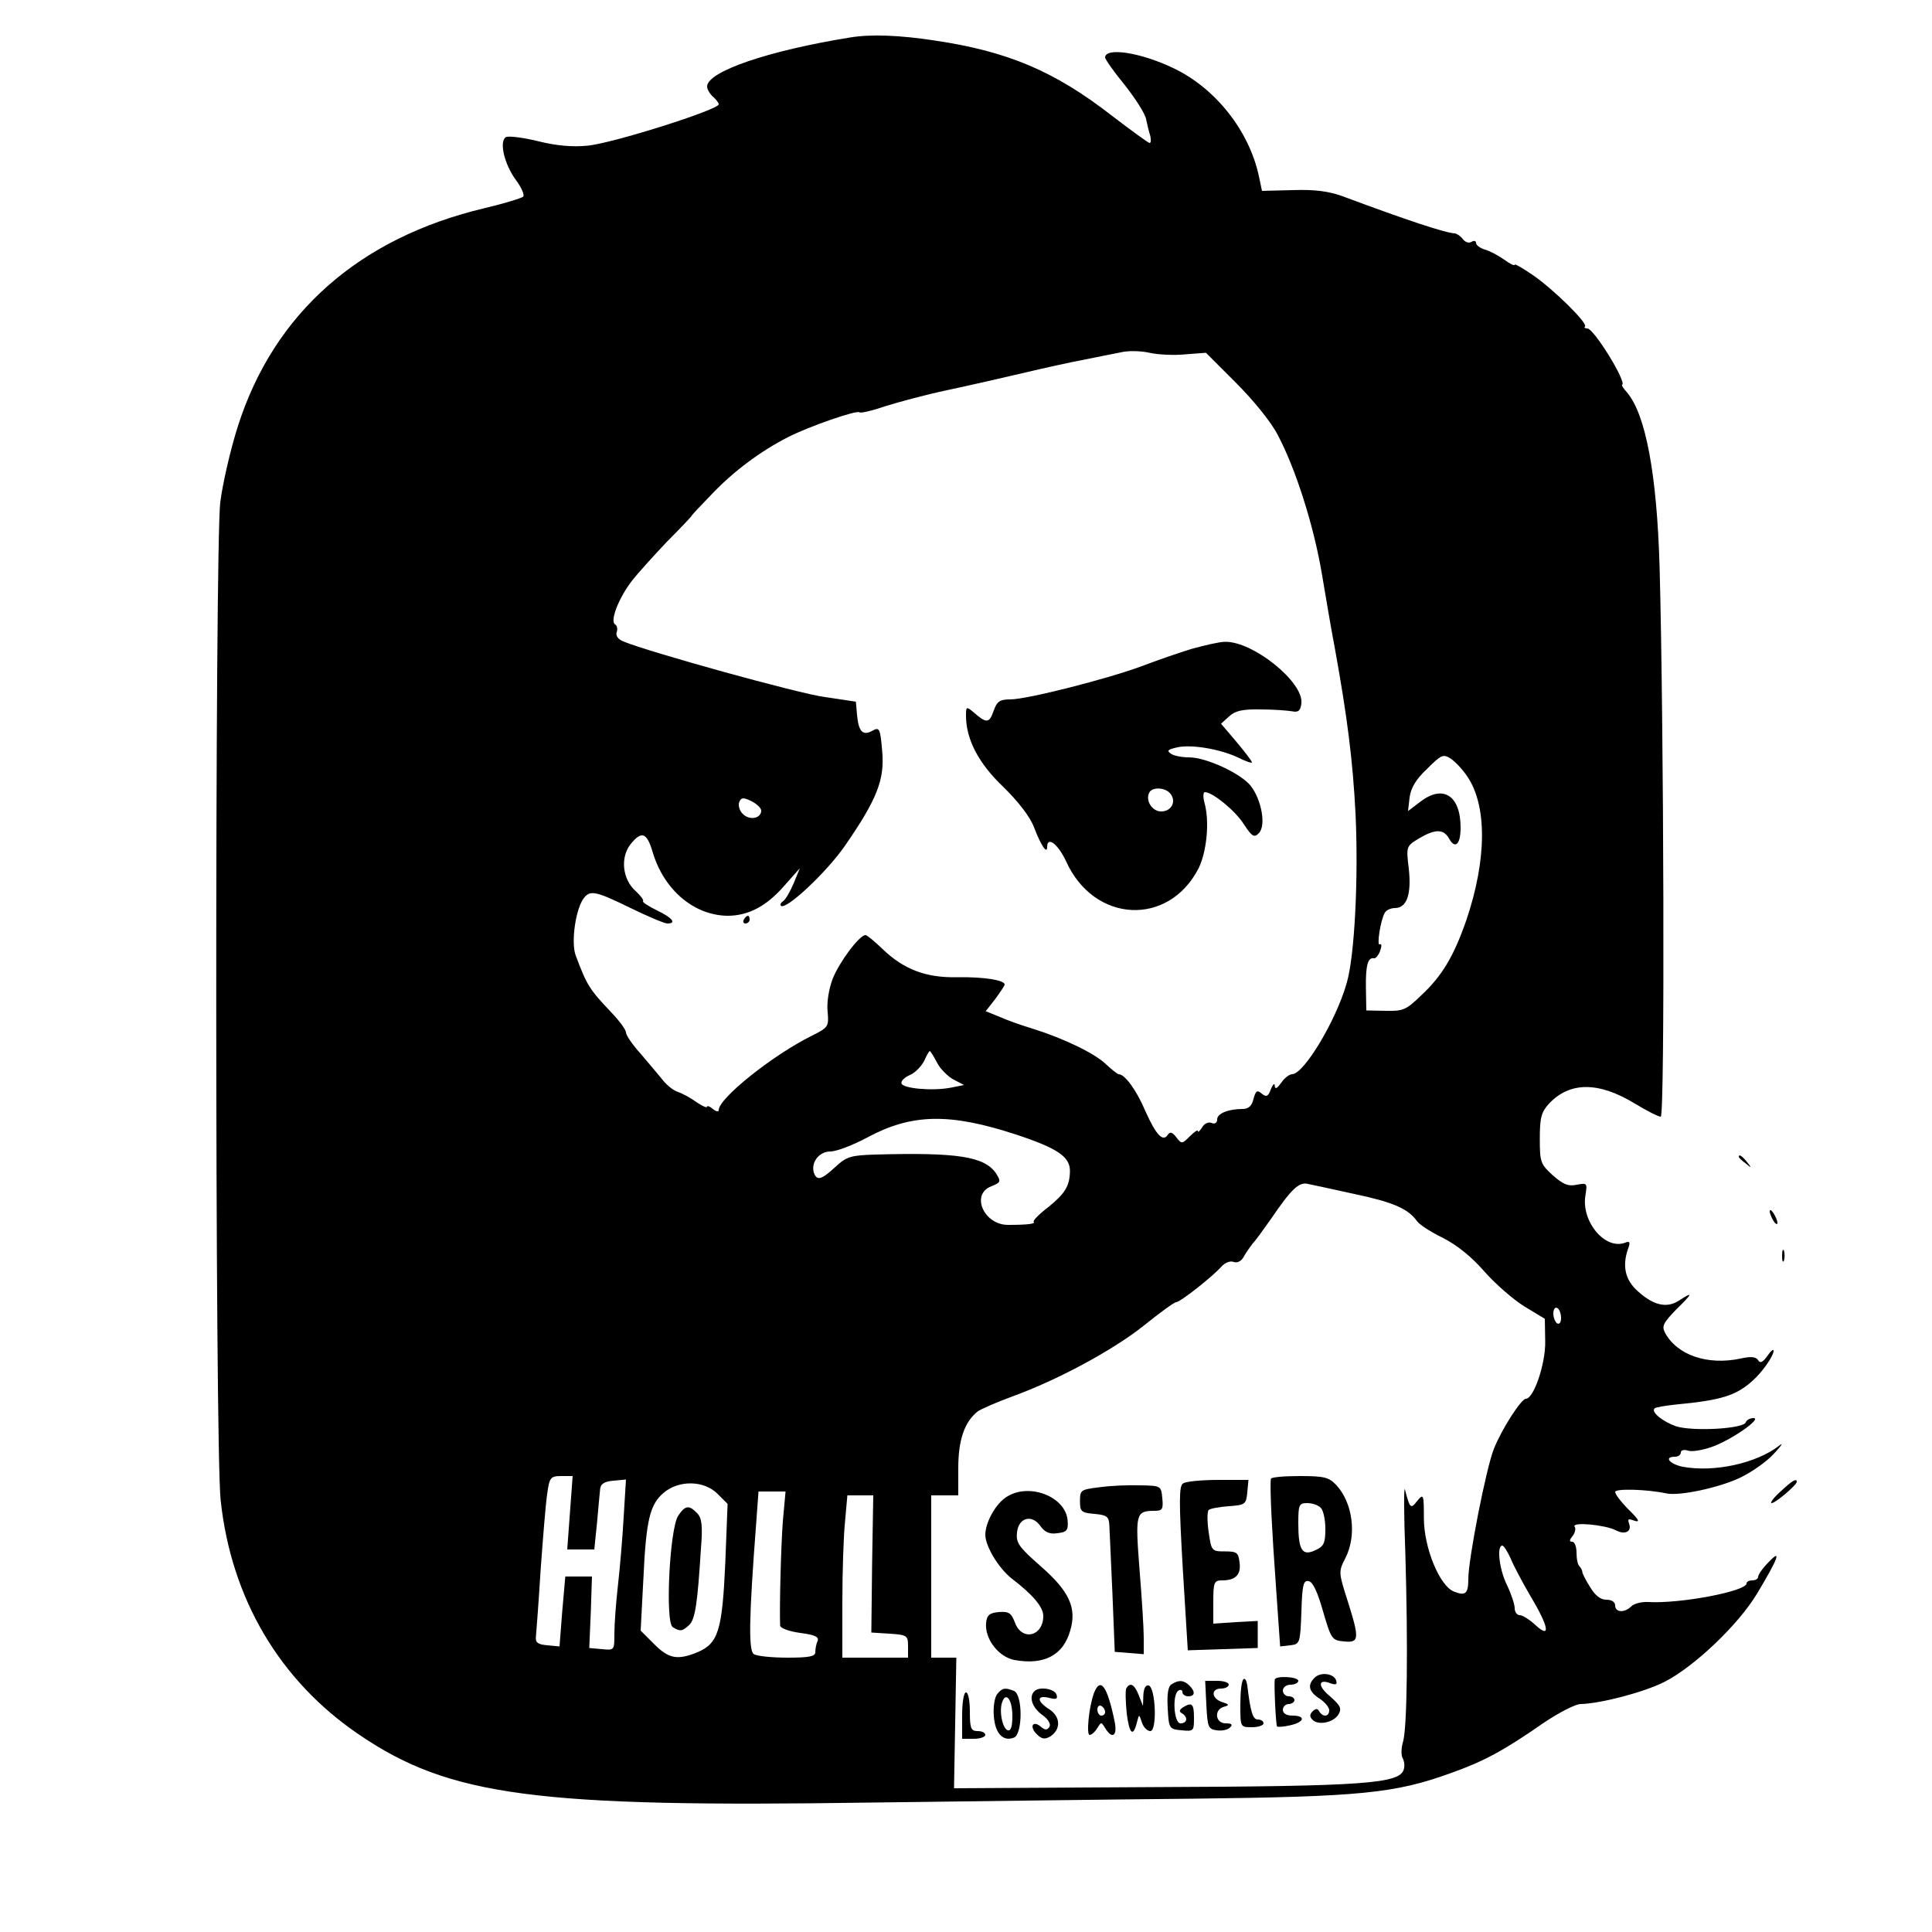
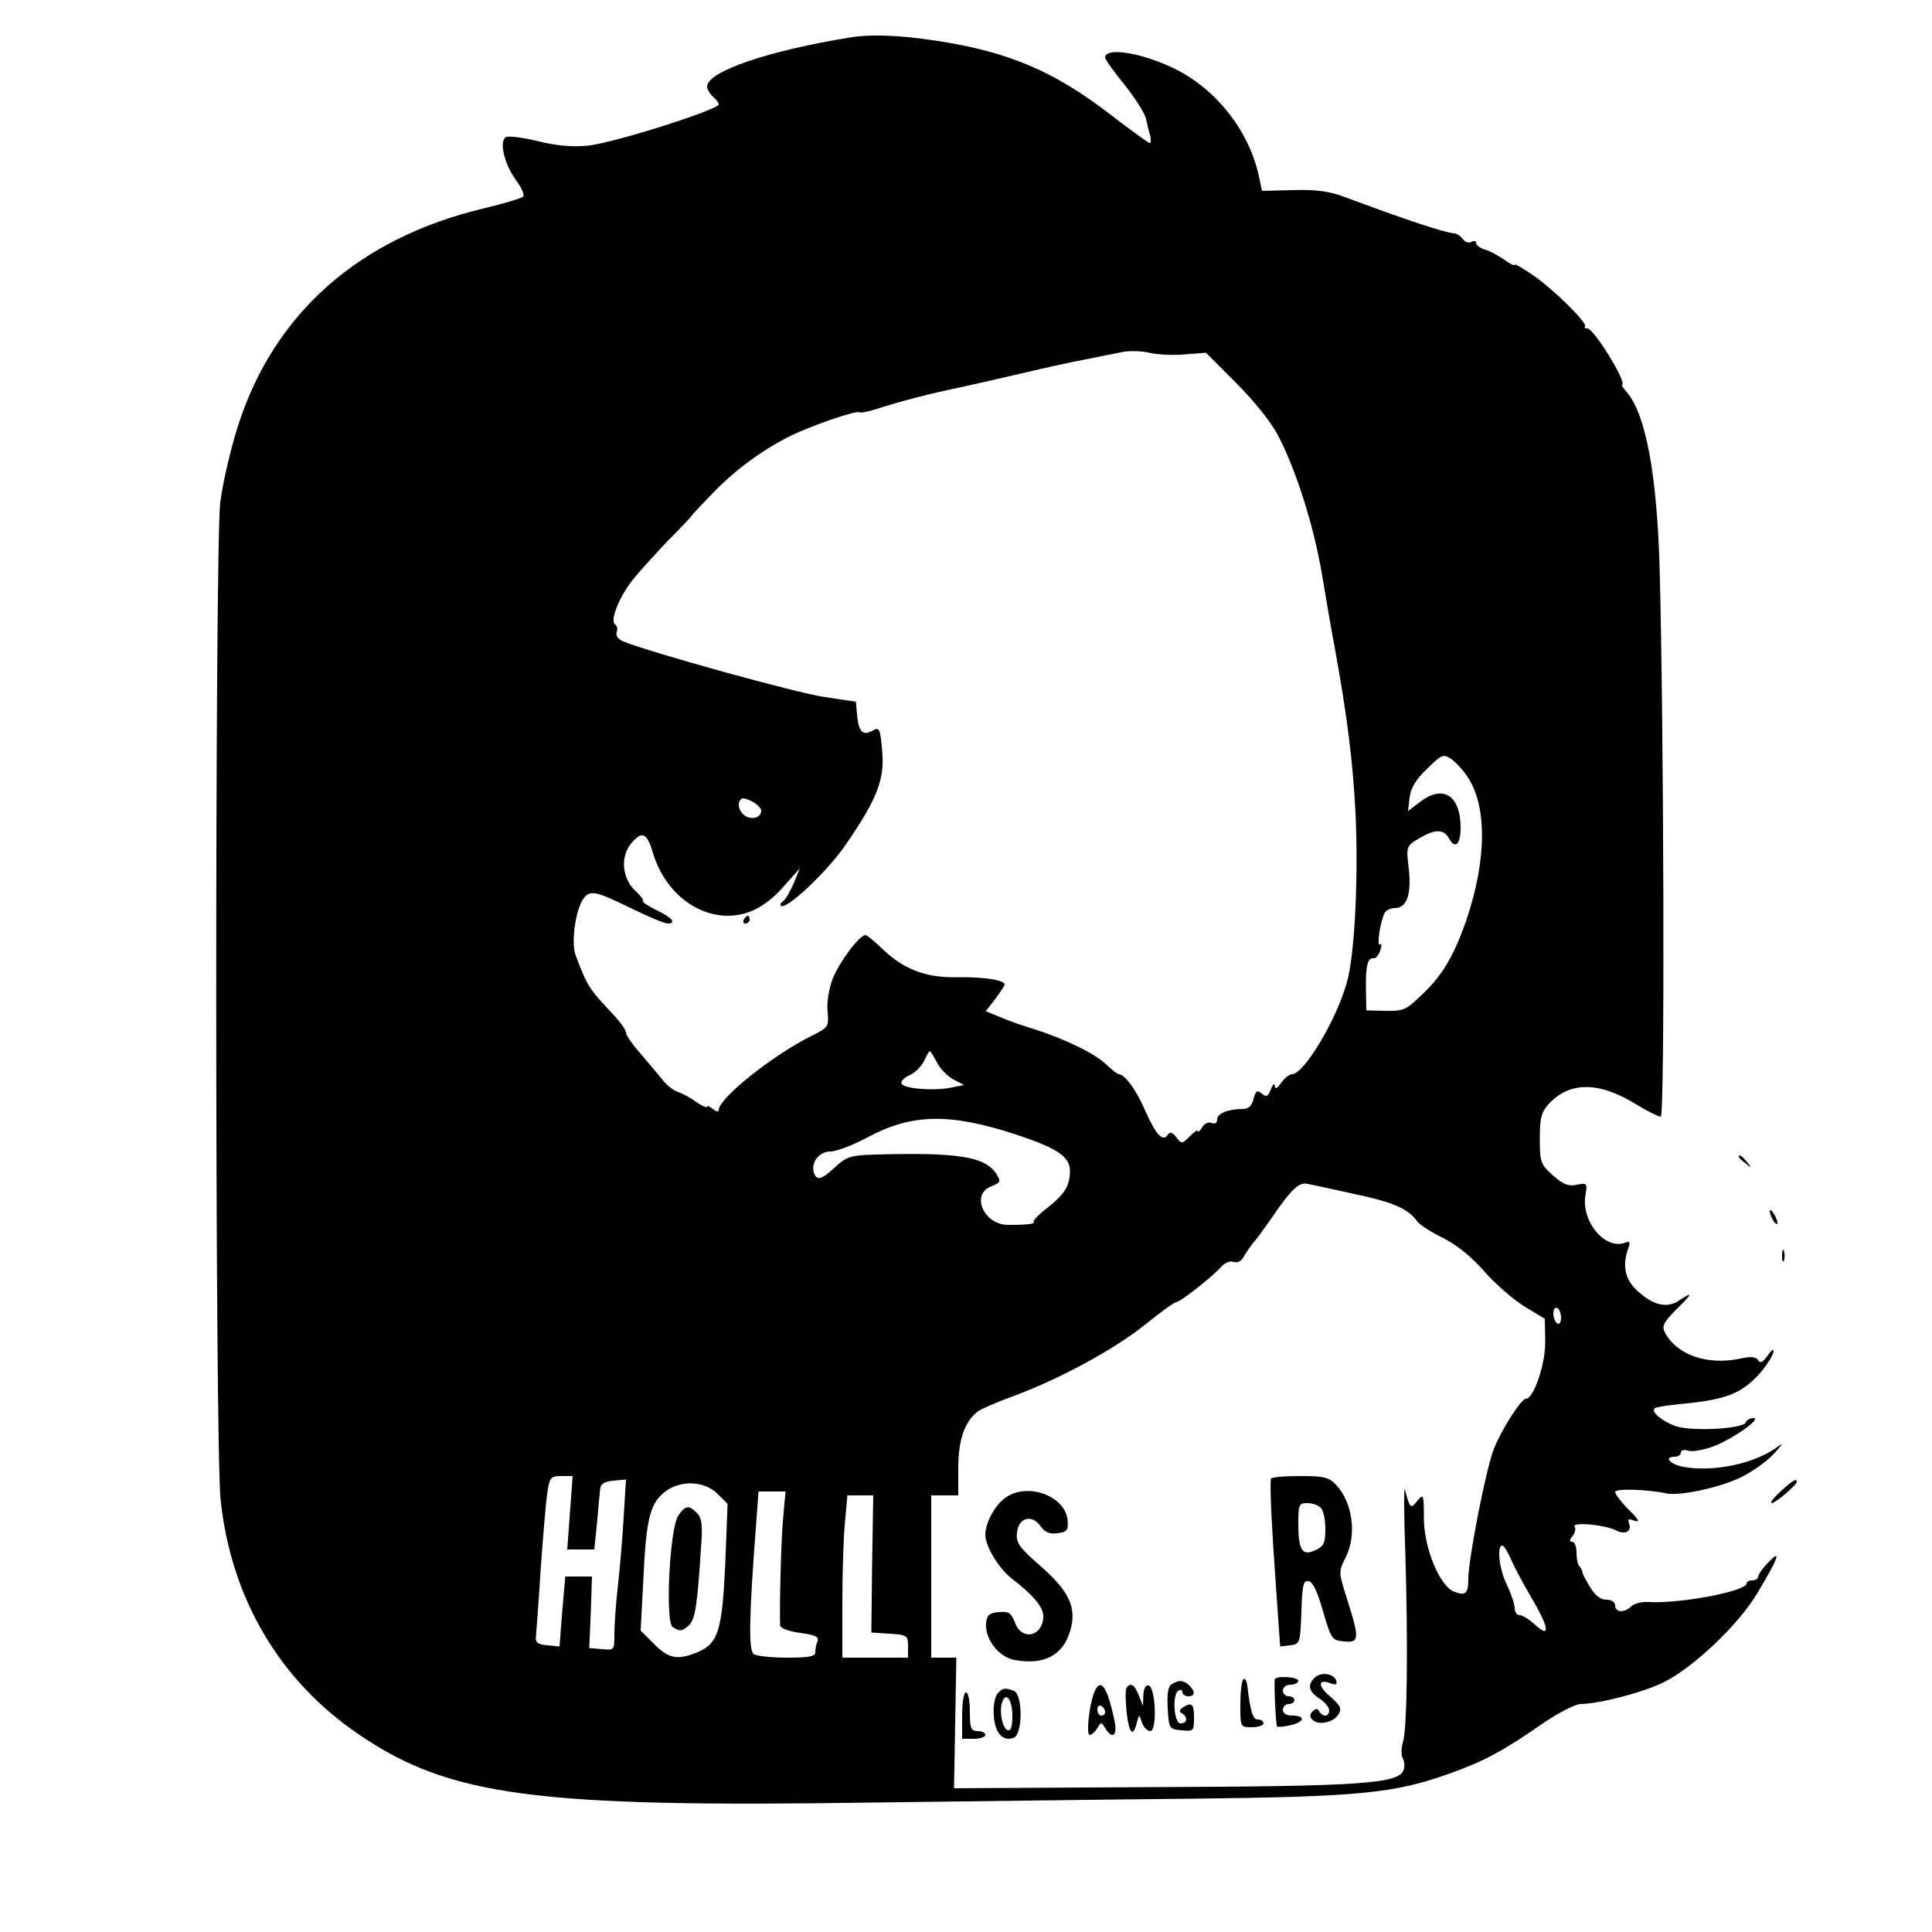
<svg xmlns="http://www.w3.org/2000/svg" version="1.0" width="500pt" height="500pt" viewBox="0 0 500 500" preserveAspectRatio="xMidYMid meet">
  <g transform="translate(0,500) scale(0.1,-0.1)" fill="#000000" stroke="none">
    <path d="M2200 4903 c-211 -34 -370 -88 -370 -127 0 -7 7 -19 15 -26 8 -7 15 -16 15 -20 0 -14 -278 -102 -340 -107 -38 -4 -82 0 -129 12 -38 9 -75 14 -82 10 -18 -12 -3 -72 27 -112 14 -19 22 -38 18 -42 -5 -4 -50 -18 -101 -30 -324 -77 -544 -272 -637 -563 -20 -62 -40 -151 -46 -198 -14 -120 -14 -2446 1 -2582 27 -255 153 -468 358 -607 235 -160 459 -189 1326 -176 242 3 617 8 833 10 433 5 522 14 666 66 87 31 137 58 242 131 39 26 81 48 95 48 50 1 162 30 216 57 77 39 192 148 241 230 54 90 64 117 29 80 -15 -15 -27 -32 -27 -38 0 -5 -7 -9 -15 -9 -8 0 -15 -3 -15 -8 0 -20 -172 -53 -255 -48 -16 1 -36 -4 -43 -11 -18 -18 -42 -16 -42 2 0 9 -9 15 -23 15 -15 0 -29 11 -42 33 -11 17 -20 35 -20 39 0 3 -3 10 -7 14 -5 4 -8 20 -8 36 0 15 -5 28 -11 28 -8 0 -8 4 1 15 6 8 9 19 5 24 -8 13 78 5 106 -9 24 -13 43 -4 35 17 -4 11 -2 13 9 9 22 -8 19 -1 -15 32 -16 17 -30 35 -30 41 0 9 82 7 133 -4 34 -7 137 15 191 41 29 14 68 41 87 62 19 20 25 30 14 21 -59 -46 -168 -70 -250 -55 -34 7 -50 26 -20 26 8 0 15 5 15 11 0 6 8 8 18 5 10 -4 38 1 61 9 50 17 133 75 109 75 -9 0 -18 -5 -20 -11 -6 -17 -139 -24 -181 -10 -34 12 -65 37 -55 46 2 3 27 7 54 10 118 11 157 23 200 62 25 22 54 64 54 77 0 6 -7 0 -16 -13 -12 -17 -19 -20 -24 -11 -6 9 -19 10 -46 4 -85 -18 -164 9 -195 67 -9 17 -4 26 29 60 43 42 45 48 7 23 -31 -20 -65 -13 -106 24 -33 29 -41 65 -26 109 7 18 5 22 -7 17 -52 -20 -114 55 -103 122 5 32 5 33 -22 28 -22 -5 -36 1 -62 24 -32 29 -34 34 -34 95 0 55 4 69 24 91 54 57 128 57 222 0 31 -19 61 -34 67 -34 11 0 8 1021 -3 1423 -7 240 -36 394 -84 451 -9 10 -15 19 -13 20 13 6 -73 146 -90 146 -6 0 -9 2 -6 5 8 8 -82 97 -135 133 -26 18 -47 30 -47 27 0 -4 -12 2 -27 13 -16 11 -38 23 -50 26 -13 4 -23 12 -23 17 0 6 -5 7 -12 3 -6 -4 -16 -1 -22 7 -6 8 -15 14 -21 15 -24 1 -124 34 -290 96 -36 13 -72 18 -130 16 l-79 -2 -8 38 c-25 117 -112 228 -222 280 -86 41 -176 54 -176 27 0 -4 22 -36 50 -70 27 -34 53 -74 56 -89 3 -15 8 -35 11 -44 2 -10 2 -18 -2 -18 -3 0 -47 32 -98 71 -148 115 -269 166 -457 194 -91 14 -166 17 -220 8z m868 -820 l53 4 77 -77 c45 -45 91 -101 109 -136 47 -89 93 -235 114 -359 10 -60 25 -148 34 -195 32 -177 46 -289 53 -424 8 -165 -2 -371 -23 -441 -28 -98 -111 -235 -141 -235 -7 0 -20 -10 -28 -22 -11 -15 -16 -18 -17 -8 0 8 -5 4 -10 -9 -7 -19 -12 -21 -24 -11 -12 10 -15 7 -21 -14 -4 -18 -13 -26 -28 -26 -38 0 -66 -12 -66 -27 0 -9 -6 -13 -15 -9 -8 3 -19 -2 -24 -12 -6 -9 -11 -14 -11 -9 0 4 -9 -2 -21 -14 -20 -20 -21 -20 -35 -2 -10 13 -16 15 -22 6 -12 -19 -30 -1 -58 62 -23 54 -53 95 -69 95 -3 0 -18 12 -33 26 -29 28 -108 66 -187 91 -27 8 -67 22 -87 31 l-37 15 25 32 c13 18 24 34 24 37 0 12 -57 20 -122 19 -81 -2 -139 20 -194 73 -21 20 -40 36 -44 36 -16 0 -68 -70 -85 -113 -10 -26 -16 -63 -13 -86 3 -38 2 -40 -42 -62 -99 -49 -240 -161 -240 -192 0 -5 -7 -4 -15 3 -8 7 -15 9 -15 6 0 -4 -12 1 -28 12 -15 11 -36 22 -47 26 -11 3 -29 17 -40 31 -11 14 -37 44 -57 68 -21 23 -38 48 -38 55 0 7 -17 30 -38 52 -57 60 -63 70 -92 147 -13 34 0 124 22 150 16 20 32 16 120 -27 45 -22 88 -40 95 -40 25 0 13 15 -27 34 -22 11 -38 21 -36 24 3 2 -6 14 -19 26 -34 30 -40 86 -14 120 29 37 43 32 58 -19 29 -98 107 -164 194 -165 54 0 101 25 147 78 l40 45 -16 -39 c-9 -21 -21 -42 -27 -46 -6 -4 -9 -9 -6 -12 12 -13 119 87 167 157 82 119 102 170 95 244 -5 58 -7 62 -25 52 -25 -14 -36 -3 -40 41 l-3 34 -80 12 c-68 9 -454 116 -522 144 -14 6 -20 15 -17 24 3 8 1 17 -4 20 -14 8 8 66 42 111 16 21 58 67 92 103 35 35 64 66 64 67 0 2 24 27 53 57 57 60 128 112 197 147 55 28 177 70 184 64 3 -3 33 4 68 16 35 11 106 30 158 41 52 11 140 31 195 44 55 13 127 29 160 35 33 7 76 15 95 19 19 5 53 4 75 -1 22 -5 64 -7 93 -4z m729 -1092 c52 -76 51 -215 -2 -372 -32 -92 -62 -144 -117 -195 -39 -38 -47 -41 -92 -40 l-50 1 -1 58 c-1 59 5 80 21 77 4 -1 12 8 16 20 4 11 4 19 -1 16 -9 -6 2 64 13 82 4 7 16 12 26 12 31 0 43 36 36 101 -7 58 -7 59 26 79 42 25 64 25 78 0 16 -29 30 -15 30 28 0 83 -45 112 -103 68 l-33 -25 4 35 c3 24 16 47 45 74 37 37 42 39 61 27 12 -8 31 -28 43 -46z m-1827 -89 c0 -20 -30 -26 -47 -9 -9 8 -13 22 -10 31 5 12 10 13 31 3 14 -7 26 -18 26 -25z m455 -652 c8 -16 28 -36 43 -44 l27 -14 -35 -7 c-48 -9 -123 -2 -127 11 -2 6 8 16 22 22 14 6 30 23 37 37 6 14 13 25 14 25 2 0 10 -13 19 -30z m204 -186 c109 -36 141 -58 140 -96 -1 -38 -13 -57 -56 -92 -24 -18 -40 -35 -38 -38 6 -5 -14 -8 -65 -8 -64 -1 -99 80 -44 100 24 10 25 12 12 33 -30 44 -99 55 -313 49 -63 -2 -74 -5 -103 -32 -36 -33 -47 -36 -55 -17 -10 27 12 57 42 57 16 0 60 17 97 37 114 61 212 63 383 7z m876 -154 c100 -21 139 -38 162 -70 7 -10 37 -29 68 -44 35 -18 73 -48 106 -86 28 -32 75 -73 104 -91 l53 -32 1 -59 c1 -58 -30 -148 -50 -148 -12 0 -63 -79 -83 -130 -20 -50 -66 -285 -66 -336 0 -38 -7 -45 -37 -33 -37 14 -78 113 -78 190 0 62 -1 64 -17 45 -17 -22 -19 -21 -32 29 -3 11 -3 -63 1 -165 7 -237 5 -450 -6 -488 -5 -16 -5 -35 -1 -42 4 -7 6 -20 3 -29 -10 -37 -100 -44 -646 -46 l-518 -3 3 169 3 169 -32 0 -33 0 0 210 0 210 35 0 35 0 0 71 c0 72 16 119 50 146 8 6 49 24 90 39 118 43 261 120 341 184 41 33 78 60 83 60 10 0 93 65 117 92 9 10 23 16 32 12 9 -3 20 2 26 14 6 11 17 26 23 34 7 7 28 36 47 63 53 78 73 97 96 91 11 -2 65 -14 120 -26z m535 -321 c0 -11 -4 -17 -10 -14 -5 3 -10 15 -10 26 0 11 5 17 10 14 6 -3 10 -15 10 -26z m-2565 -504 l-7 -95 35 0 35 0 7 68 c3 37 7 76 8 87 1 15 11 21 35 23 l32 3 -6 -98 c-3 -54 -10 -134 -15 -178 -5 -44 -9 -99 -9 -123 0 -43 0 -43 -32 -40 l-33 3 4 93 3 92 -35 0 -34 0 -8 -91 -7 -90 -31 3 c-25 2 -32 7 -30 23 1 11 7 88 12 170 6 83 13 171 17 198 6 44 9 47 37 47 l29 0 -7 -95z m382 49 l26 -26 -6 -154 c-8 -174 -18 -207 -72 -230 -52 -21 -74 -17 -112 21 l-35 35 7 133 c7 154 17 194 53 224 39 33 104 32 139 -3z m169 -71 c-5 -65 -9 -227 -7 -270 1 -7 23 -15 52 -19 38 -5 49 -10 45 -21 -4 -8 -6 -21 -6 -29 0 -11 -17 -14 -72 -14 -40 0 -79 4 -87 9 -14 9 -13 91 6 339 l6 82 35 0 35 0 -7 -77z m231 -110 l-2 -178 48 -3 c45 -3 47 -5 47 -33 l0 -29 -85 0 -85 0 0 143 c0 78 3 172 7 210 l6 67 33 0 34 0 -3 -177z m1652 15 c7 -18 31 -63 52 -99 48 -80 53 -112 12 -74 -15 14 -33 25 -40 25 -7 0 -13 8 -13 18 0 10 -9 37 -20 60 -20 40 -27 102 -12 102 4 0 13 -15 21 -32z" />
-     <path d="M3085 3321 c-33 -10 -91 -30 -130 -45 -89 -33 -297 -86 -340 -86 -28 0 -35 -5 -44 -31 -11 -31 -18 -32 -53 -1 -17 14 -18 13 -18 -10 0 -61 32 -123 96 -184 39 -38 70 -78 80 -105 18 -47 34 -71 34 -51 0 29 28 8 49 -37 72 -160 265 -170 343 -18 21 43 29 121 15 170 -4 15 -3 27 1 27 20 0 79 -48 101 -83 21 -32 27 -36 39 -23 19 19 7 86 -21 122 -25 32 -115 74 -160 74 -18 0 -39 4 -46 9 -12 8 -9 11 12 16 36 10 113 -3 160 -25 20 -10 37 -16 37 -13 0 3 -18 27 -40 53 l-40 47 21 19 c16 15 36 19 83 18 33 0 70 -3 81 -5 15 -3 21 2 23 21 6 55 -126 161 -198 159 -14 0 -52 -9 -85 -18z m-56 -375 c16 -20 3 -46 -24 -46 -24 0 -42 30 -30 50 9 14 41 12 54 -4z" />
    <path d="M1925 2620 c-3 -5 -1 -10 4 -10 6 0 11 5 11 10 0 6 -2 10 -4 10 -3 0 -8 -4 -11 -10z" />
    <path d="M3289 1173 c-3 -25 3 -138 13 -276 l11 -158 26 3 c25 3 26 5 29 86 2 70 5 83 19 80 11 -2 23 -29 37 -78 21 -72 23 -75 54 -78 40 -4 41 6 9 107 -23 72 -23 74 -5 109 30 59 19 143 -24 189 -19 20 -31 23 -95 23 -40 0 -73 -3 -74 -7z m129 -75 c7 -7 12 -31 12 -55 0 -37 -4 -45 -26 -55 -34 -16 -44 0 -44 70 0 48 2 52 23 52 13 0 28 -5 35 -12z" />
-     <path d="M3062 1161 c-11 -6 -11 -46 -1 -220 l13 -212 90 3 91 3 0 35 0 35 -57 -3 -58 -4 0 56 c0 51 2 56 23 56 35 0 49 15 45 46 -3 26 -7 29 -38 29 -34 0 -35 1 -42 50 -4 27 -4 53 0 57 4 4 27 8 52 10 43 3 45 5 48 36 l3 32 -78 0 c-43 0 -84 -4 -91 -9z" />
-     <path d="M2845 1151 c-48 -6 -50 -7 -50 -36 0 -27 3 -30 38 -33 32 -3 37 -7 38 -30 1 -15 4 -94 8 -177 l6 -150 38 -3 37 -3 0 43 c0 24 -5 104 -11 177 -11 144 -10 151 39 151 20 0 23 4 20 33 -3 32 -4 32 -58 33 -30 1 -77 -1 -105 -5z" />
    <path d="M2602 1124 c-27 -19 -52 -65 -52 -96 0 -30 35 -87 68 -113 55 -42 82 -74 82 -97 0 -53 -55 -66 -73 -18 -10 26 -16 30 -42 28 -24 -2 -31 -8 -33 -28 -4 -41 32 -88 73 -96 77 -14 127 12 145 77 17 58 -3 101 -76 165 -57 50 -65 61 -62 88 4 39 39 48 61 16 11 -15 23 -21 43 -18 25 3 29 7 27 33 -5 63 -103 100 -161 59z" />
    <path d="M3402 658 c-19 -19 -15 -36 13 -54 14 -9 25 -23 25 -30 0 -17 -16 -19 -26 -3 -4 8 -9 8 -17 0 -8 -8 -8 -14 0 -22 15 -15 54 -7 67 14 9 16 5 23 -22 47 -33 27 -31 47 3 33 13 -4 16 -2 13 8 -6 18 -40 23 -56 7z" />
    <path d="M3218 654 c-5 -4 -8 -34 -8 -66 0 -58 0 -58 30 -58 17 0 30 5 30 10 0 6 -7 10 -15 10 -13 0 -19 21 -27 88 -2 13 -6 20 -10 16z" />
    <path d="M3299 653 c-2 -19 3 -118 6 -121 2 -2 17 -1 34 3 37 8 41 25 6 25 -16 0 -25 6 -25 15 0 8 7 15 15 15 8 0 15 5 15 10 0 6 -7 10 -15 10 -8 0 -15 7 -15 15 0 8 9 15 20 15 11 0 20 5 20 10 0 11 -60 14 -61 3z" />
    <path d="M3032 641 c-9 -5 -12 -25 -10 -62 3 -53 4 -54 36 -57 31 -3 32 -2 32 32 0 37 -5 42 -29 27 -9 -6 -10 -11 -2 -15 16 -10 14 -26 -4 -26 -17 0 -22 75 -5 85 6 3 10 1 10 -4 0 -6 7 -11 15 -11 18 0 19 12 3 28 -14 14 -28 15 -46 3z" />
-     <path d="M3122 588 c3 -58 5 -63 27 -66 13 -2 28 1 34 7 8 8 5 11 -11 11 -27 0 -31 36 -4 43 14 4 14 6 -5 12 -28 9 -30 35 -3 35 11 0 20 5 20 10 0 6 -14 10 -30 10 l-31 0 3 -62z" />
    <path d="M2831 618 c-13 -36 -20 -108 -11 -108 5 0 14 8 20 18 10 16 10 16 20 0 18 -30 32 -21 25 15 -19 93 -37 119 -54 75z m29 -49 c0 -5 -4 -9 -10 -9 -5 0 -10 7 -10 16 0 8 5 12 10 9 6 -3 10 -10 10 -16z" />
    <path d="M2915 631 c-3 -5 -2 -35 1 -66 7 -54 17 -62 27 -20 5 19 5 19 12 -2 4 -13 14 -23 22 -23 18 0 14 111 -4 118 -8 2 -13 -7 -14 -25 l-1 -28 -11 28 c-11 28 -22 34 -32 18z" />
    <path d="M2581 616 c-7 -8 -11 -34 -9 -57 3 -45 24 -67 52 -56 23 9 23 112 0 121 -23 9 -30 8 -43 -8z m39 -57 c0 -28 -4 -39 -12 -37 -14 5 -23 51 -14 74 10 27 26 4 26 -37z" />
-     <path d="M2677 623 c-15 -14 -6 -42 20 -61 16 -11 23 -24 19 -31 -6 -9 -11 -9 -22 0 -21 18 -31 1 -11 -19 13 -13 21 -14 35 -6 28 18 27 51 -2 70 -33 21 -34 38 -1 30 19 -5 23 -3 19 9 -6 15 -45 21 -57 8z" />
    <path d="M2490 560 l0 -60 30 0 c17 0 30 5 30 10 0 6 -9 10 -20 10 -17 0 -20 7 -20 50 0 28 -4 50 -10 50 -6 0 -10 -27 -10 -60z" />
    <path d="M1755 1077 c-22 -34 -34 -275 -14 -288 19 -12 25 -11 43 6 15 15 21 53 30 197 5 61 2 80 -10 92 -21 22 -31 20 -49 -7z" />
    <path d="M4500 2006 c0 -2 8 -10 18 -17 15 -13 16 -12 3 4 -13 16 -21 21 -21 13z" />
    <path d="M4580 1865 c0 -5 5 -17 10 -25 5 -8 10 -10 10 -5 0 6 -5 17 -10 25 -5 8 -10 11 -10 5z" />
    <path d="M4612 1750 c0 -14 2 -19 5 -12 2 6 2 18 0 25 -3 6 -5 1 -5 -13z" />
    <path d="M4608 1140 c-18 -16 -28 -30 -23 -30 10 0 65 47 65 55 0 10 -11 4 -42 -25z" />
  </g>
</svg>